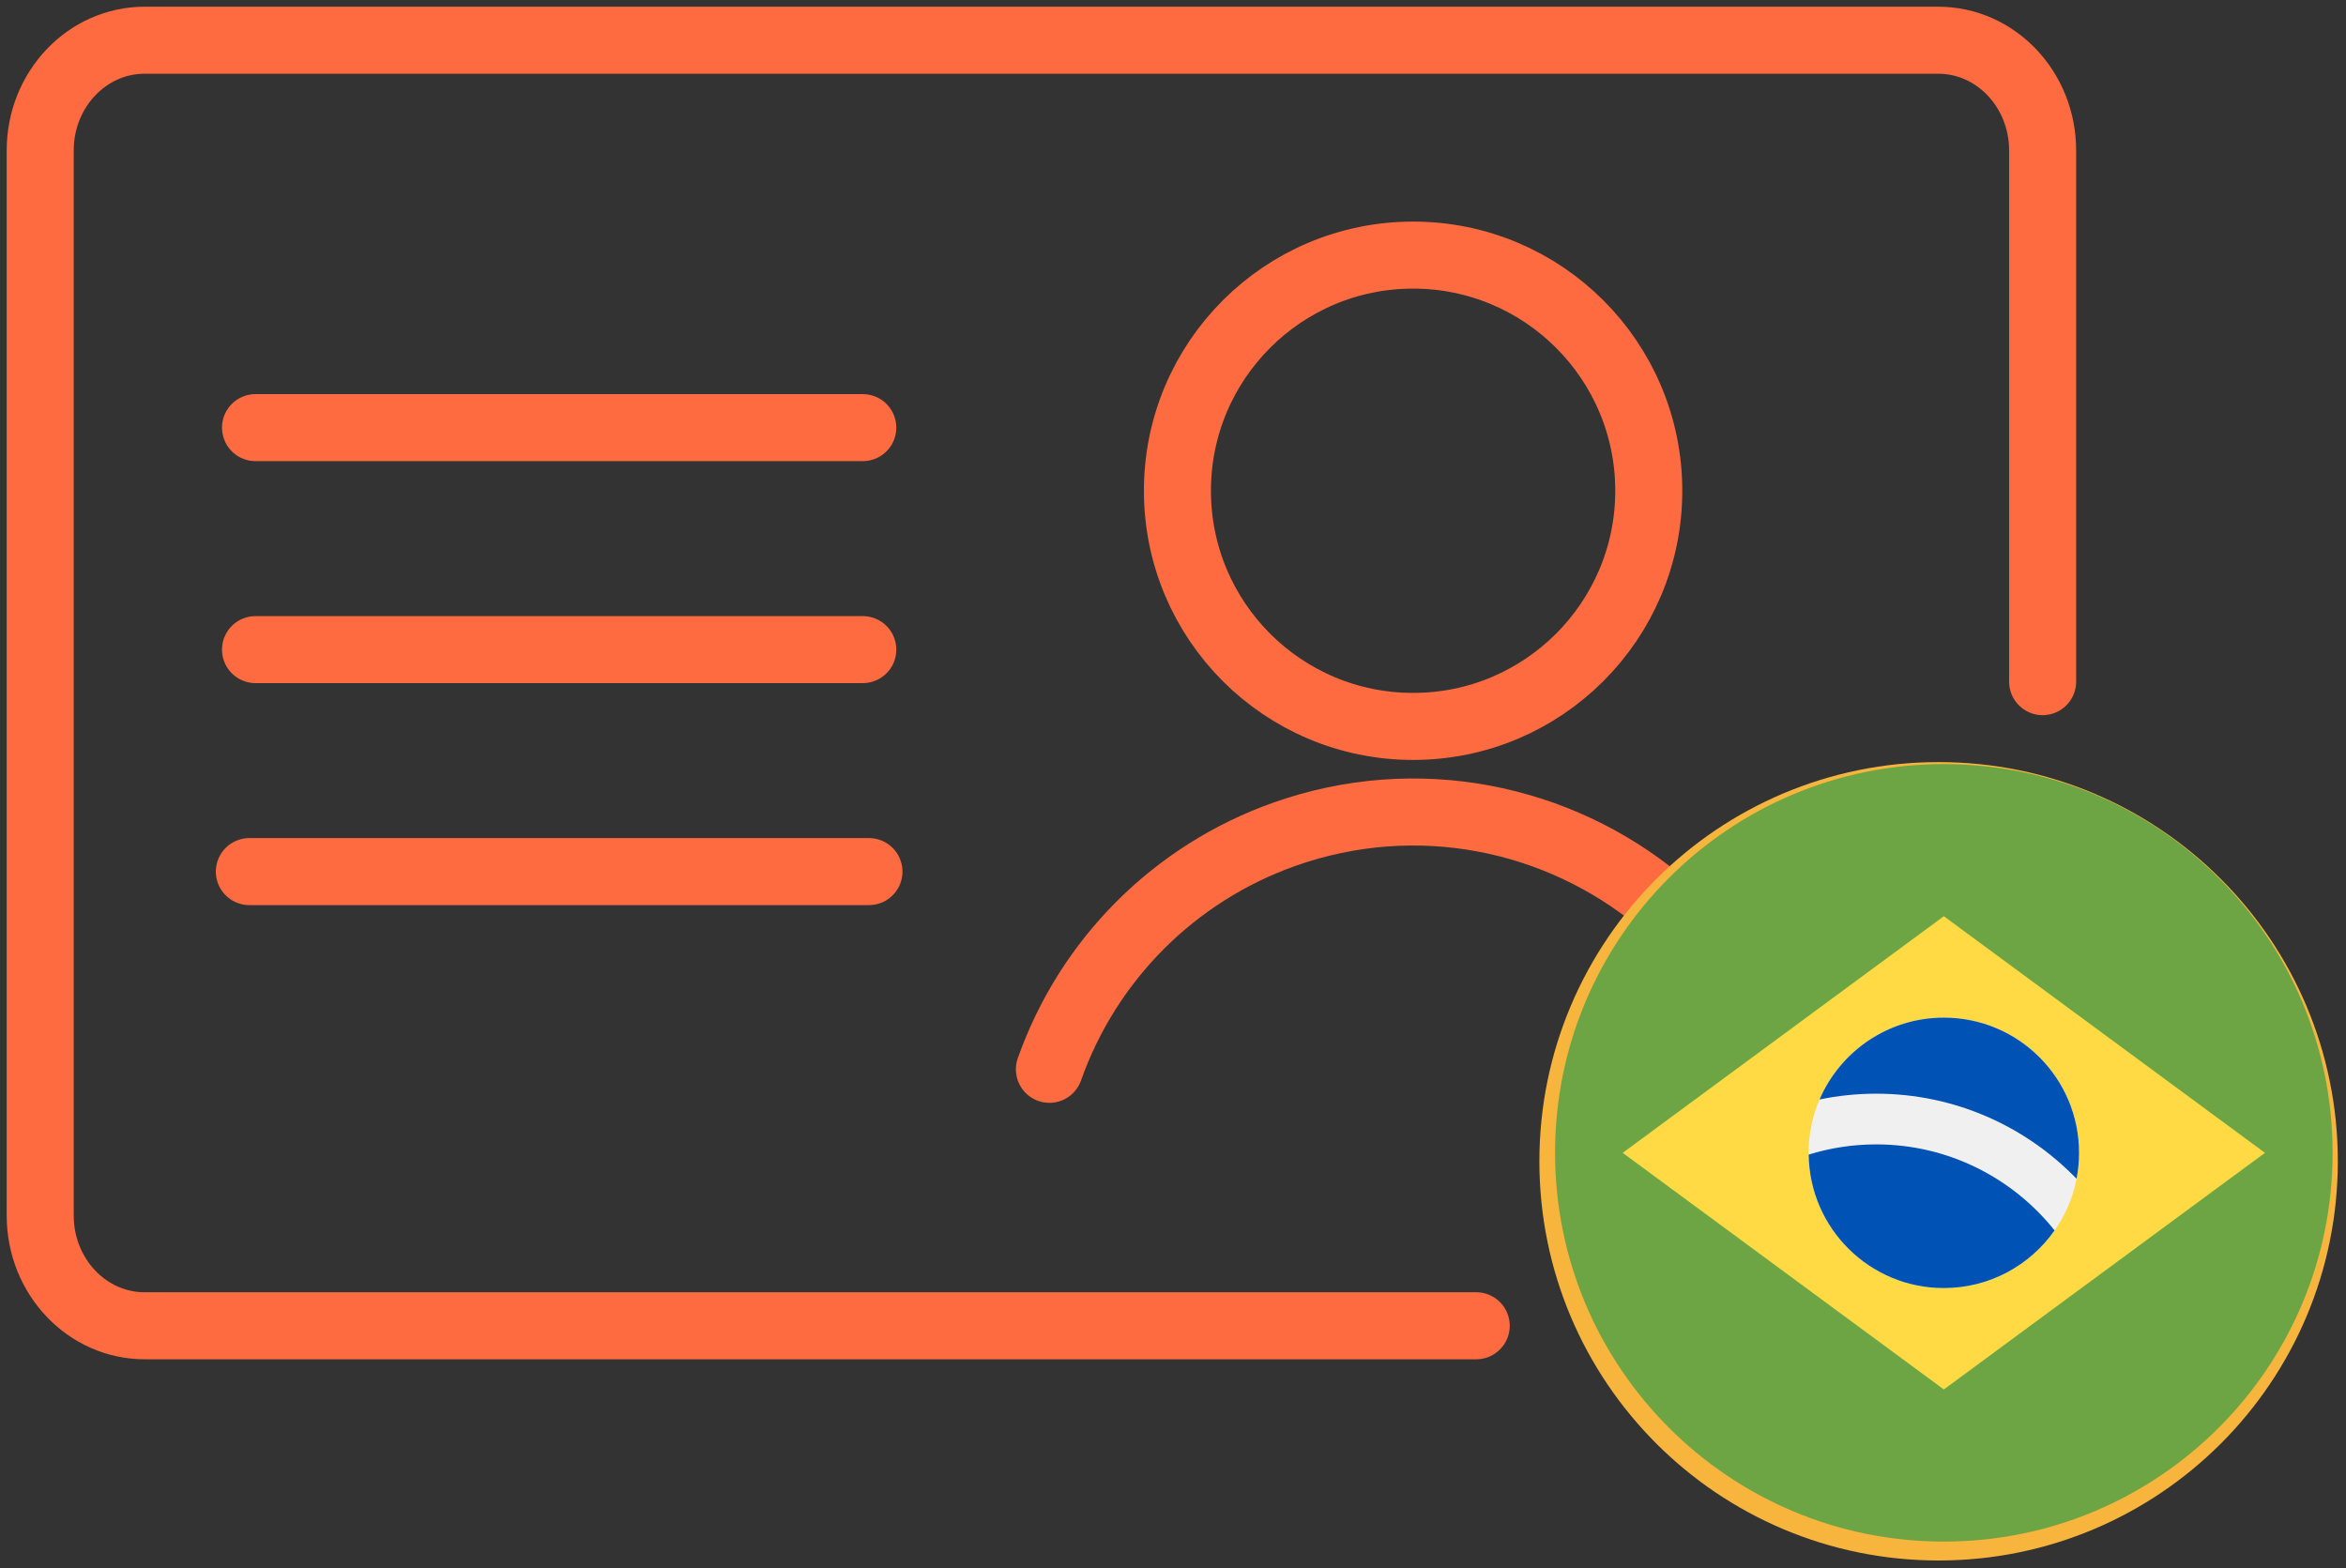
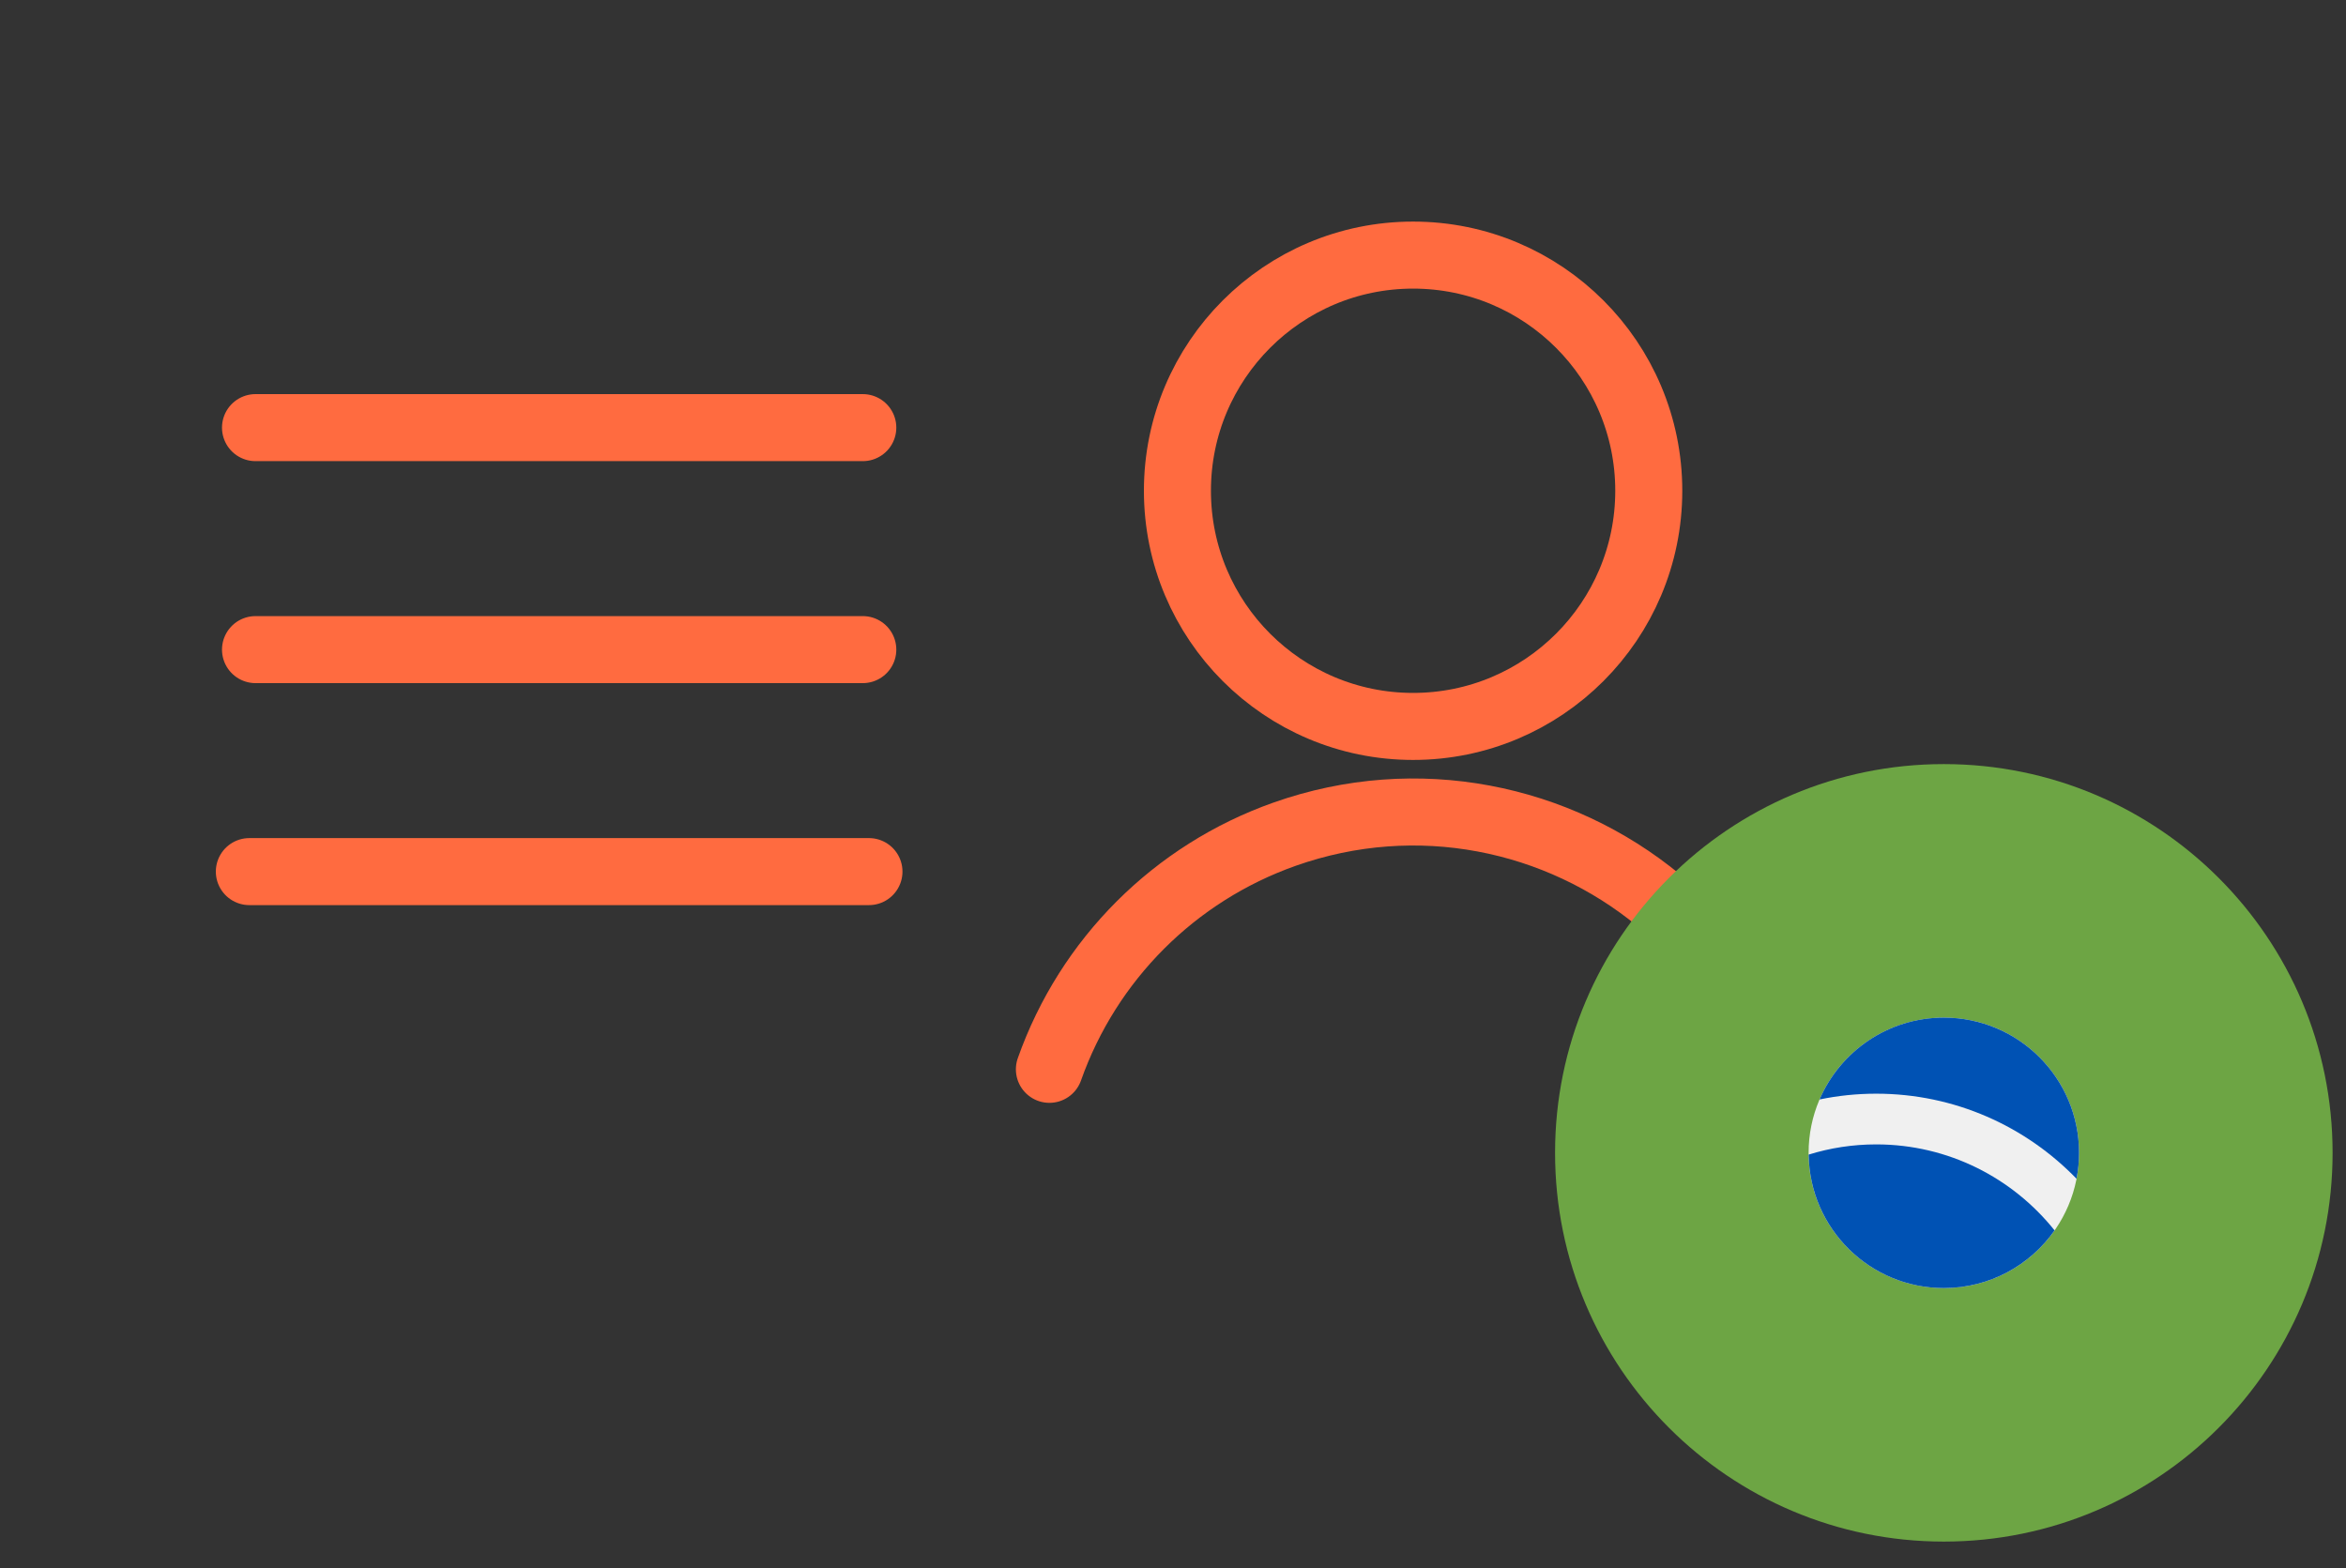
<svg xmlns="http://www.w3.org/2000/svg" width="175" height="117" viewBox="0 0 175 117" fill="none">
  <rect x="0" y="0" width="175" height="117" fill="#333333" stroke="none" />
  <path d="M105.41 54.19C115.119 54.19 122.99 46.319 122.99 36.61C122.99 26.901 115.119 19.03 105.41 19.03C95.701 19.03 87.83 26.901 87.83 36.61C87.83 46.319 95.701 54.19 105.41 54.19Z" stroke="#FF6B40" stroke-width="5" stroke-linecap="round" stroke-linejoin="round" />
  <path d="M123.77 67.19C116.23 60.96 105.71 58.73 95.82 62.23C87.62 65.13 81.18 71.57 78.28 79.77" stroke="#FF6B40" stroke-width="5" stroke-linecap="round" stroke-linejoin="round" />
-   <path d="M110.12 98.9H10.79C6.49 98.9 3 95.22 3 90.68V11.22C3 6.68 6.49 3 10.79 3H144.58C148.88 3 152.37 6.68 152.37 11.22V50.85" stroke="#FF6B40" stroke-width="5" stroke-linecap="round" stroke-linejoin="round" />
  <path d="M19.06 31.9H64.36" stroke="#FF6B40" stroke-width="5" stroke-linecap="round" stroke-linejoin="round" />
  <path d="M19.06 48.46H64.36" stroke="#FF6B40" stroke-width="5" stroke-linecap="round" stroke-linejoin="round" />
  <path d="M18.6 65.02H64.82" stroke="#FF6B40" stroke-width="5" stroke-linecap="round" stroke-linejoin="round" />
-   <path d="M144.61 113.91C159.676 113.91 171.89 101.696 171.89 86.63C171.89 71.564 159.676 59.35 144.61 59.35C129.544 59.35 117.33 71.564 117.33 86.63C117.33 101.696 129.544 113.91 144.61 113.91Z" stroke="#F7B53D" stroke-width="5" stroke-linecap="round" stroke-linejoin="round" />
  <path d="M166.006 86.5H124.994" stroke="#F7B53D" stroke-width="5" stroke-linecap="round" stroke-linejoin="round" />
-   <path d="M145.5 65.994V107.006" stroke="#F7B53D" stroke-width="5" stroke-linecap="round" stroke-linejoin="round" />
  <path d="M145 115C161.016 115 174 102.016 174 86C174 69.984 161.016 57 145 57C128.984 57 116 69.984 116 86C116 102.016 128.984 115 145 115Z" fill="#6DA544" />
-   <path d="M145 68.348L168.956 86L145 103.652L121.043 86L145 68.348Z" fill="#FFDA44" />
  <path d="M145 96.087C150.571 96.087 155.087 91.571 155.087 86C155.087 80.429 150.571 75.913 145 75.913C139.429 75.913 134.913 80.429 134.913 86C134.913 91.571 139.429 96.087 145 96.087Z" fill="#F0F0F0" />
  <path d="M139.957 85.37C138.203 85.37 136.51 85.636 134.917 86.131C134.987 91.641 139.473 96.087 145 96.087C148.418 96.087 151.436 94.386 153.261 91.786C150.139 87.878 145.336 85.37 139.957 85.37Z" fill="#0052B4" />
  <path d="M154.9 87.933C155.022 87.307 155.087 86.661 155.087 86C155.087 80.429 150.571 75.913 145 75.913C140.844 75.913 137.275 78.428 135.731 82.019C137.096 81.736 138.509 81.587 139.957 81.587C145.815 81.587 151.115 84.022 154.9 87.933Z" fill="#0052B4" />
</svg>